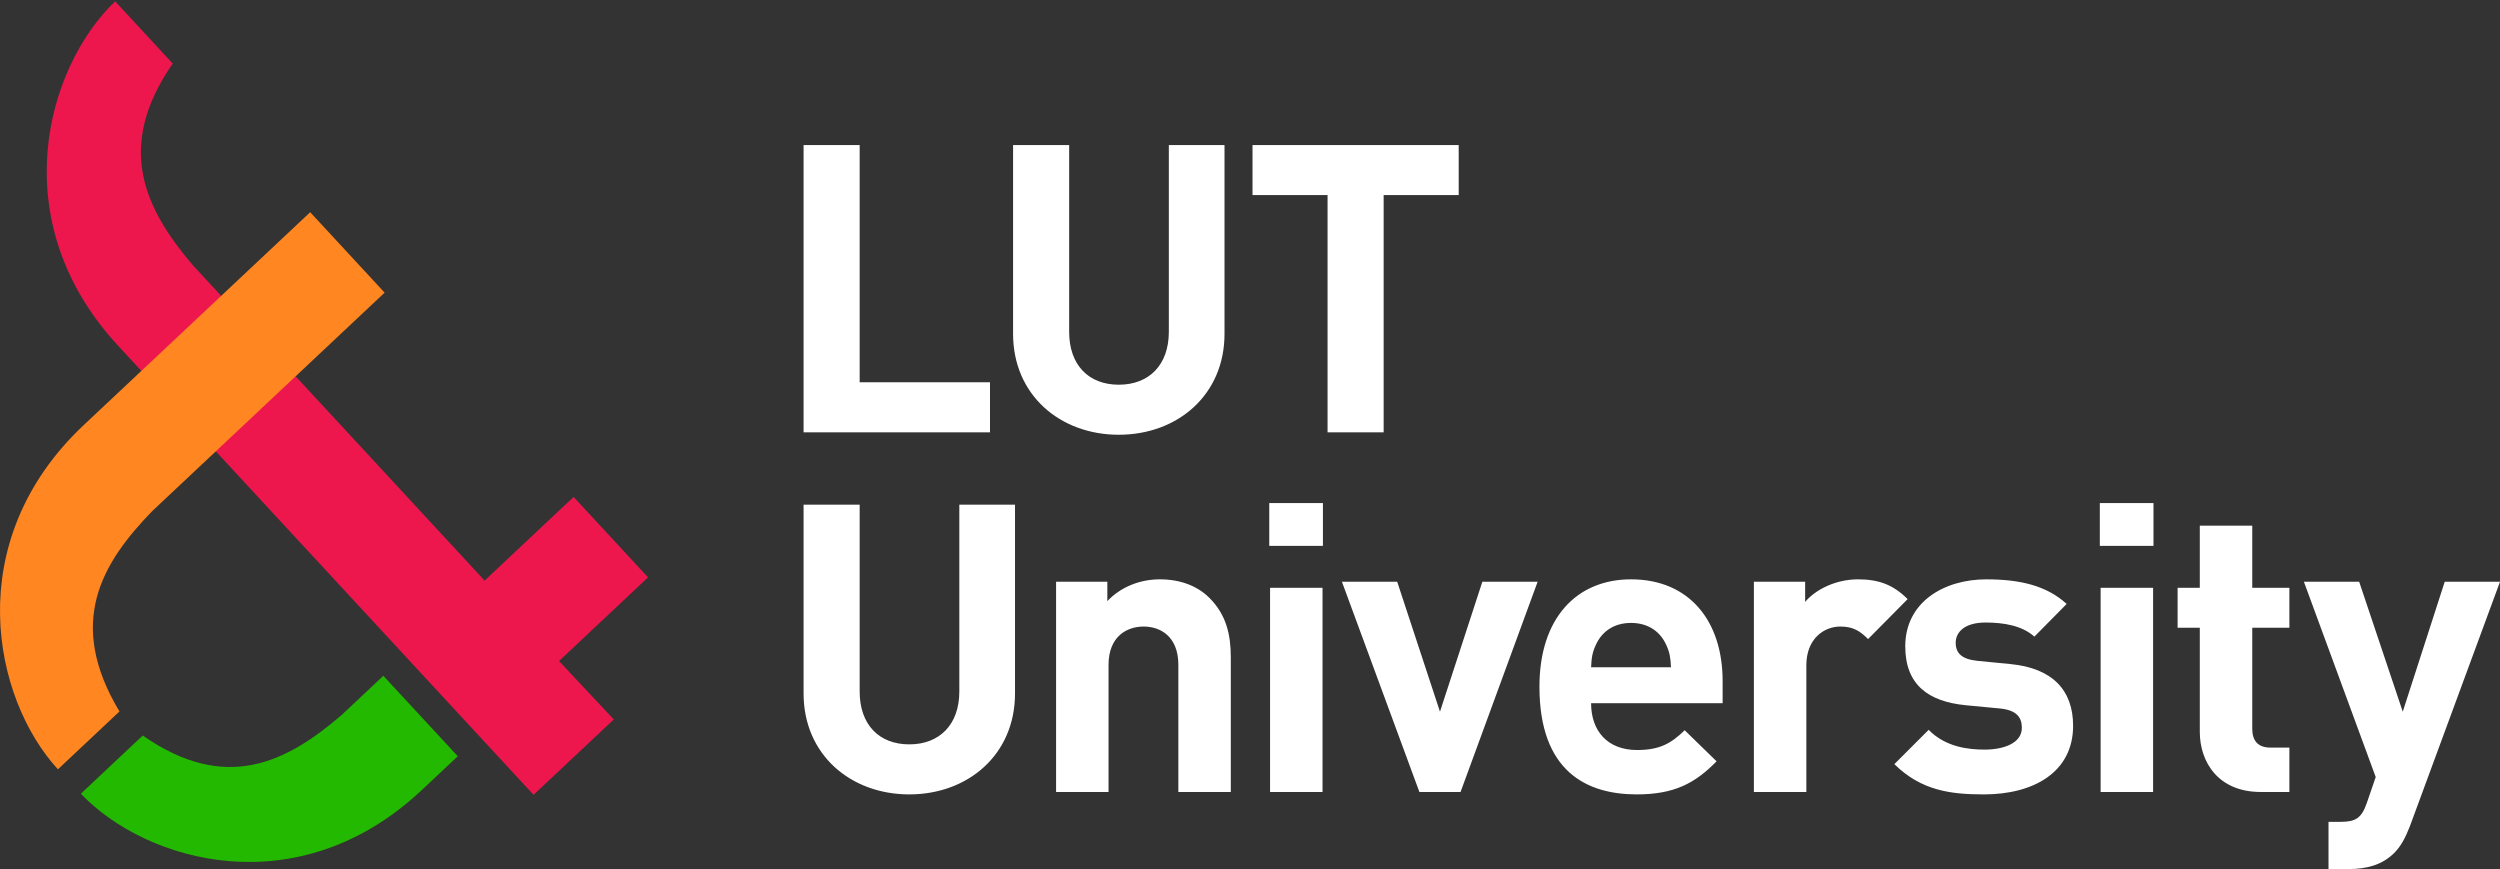
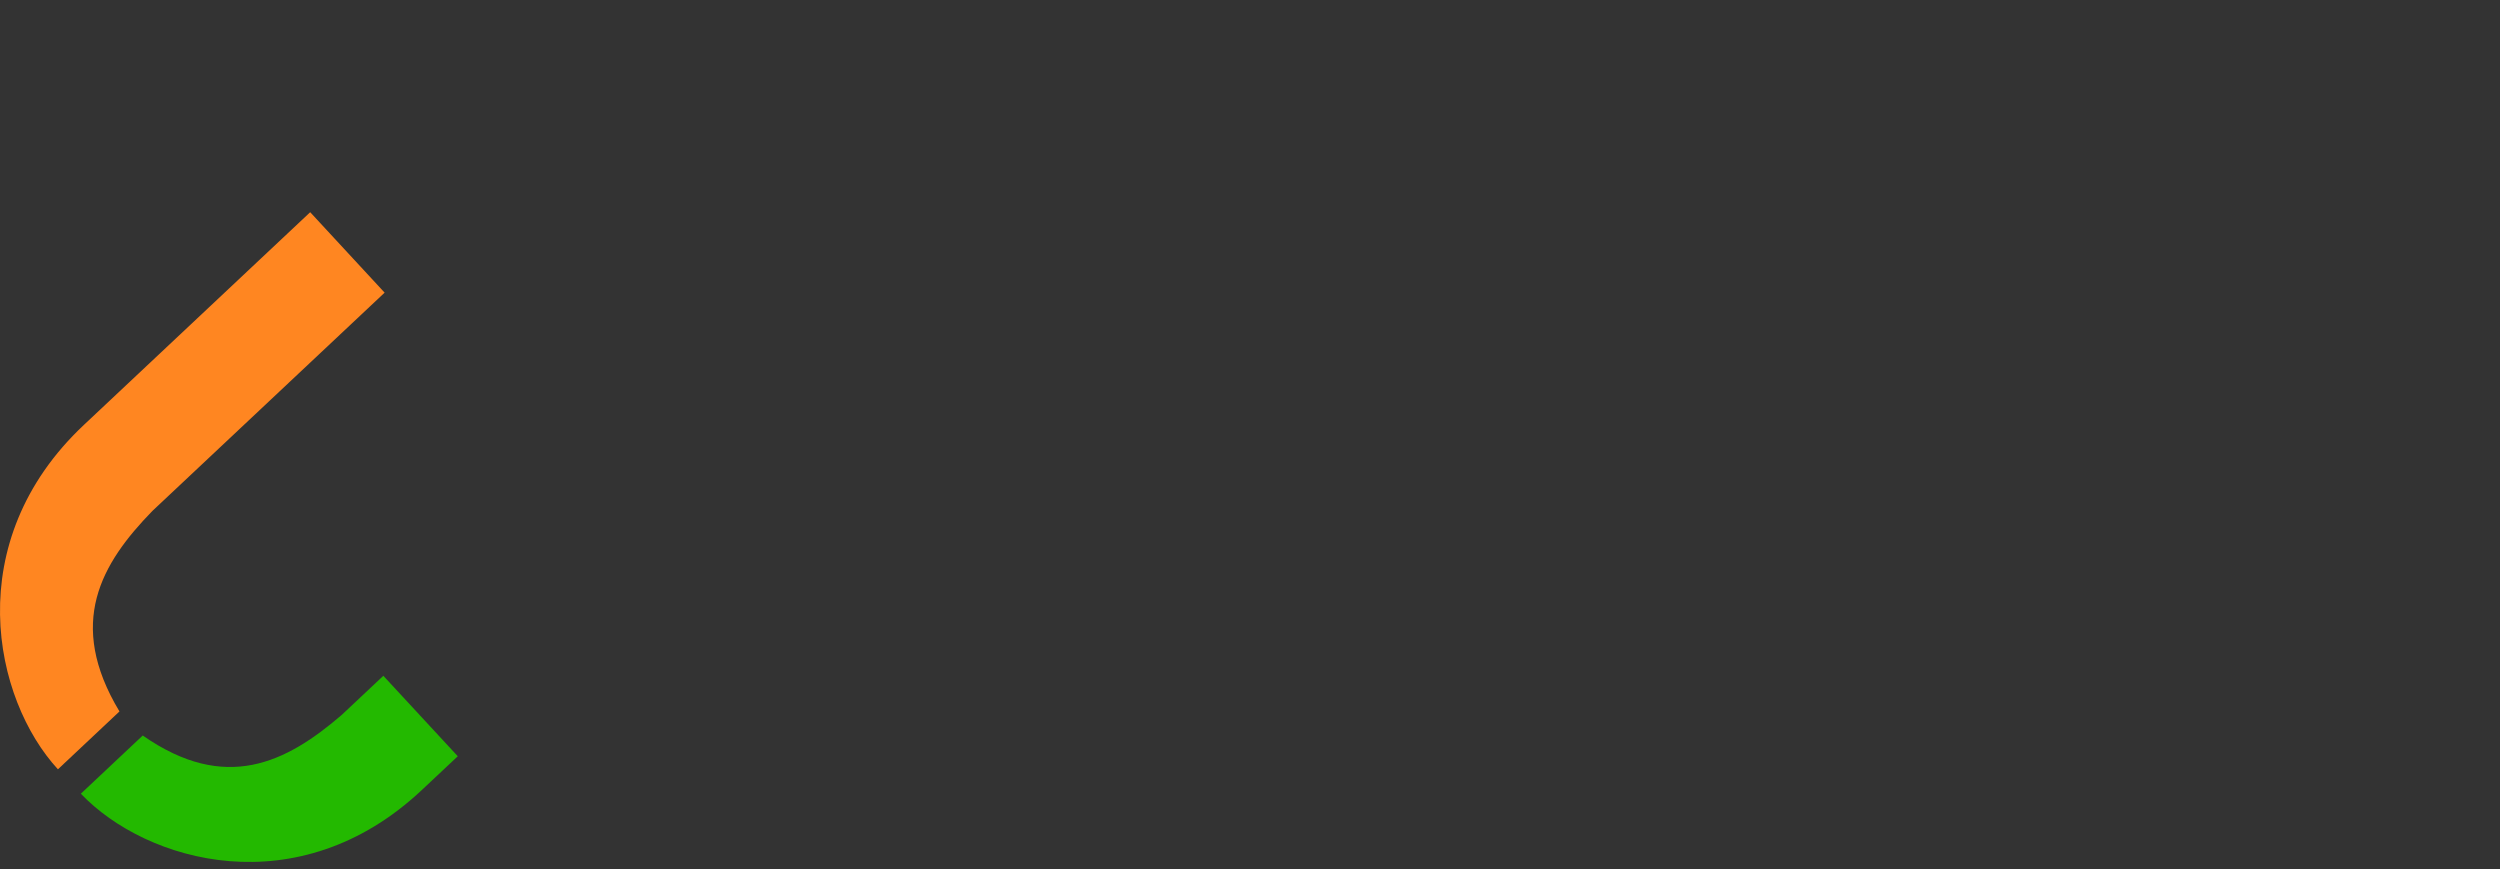
<svg xmlns="http://www.w3.org/2000/svg" width="420" height="146">
  <rect width="100%" height="100%" fill="#333333" stroke="none" />
  <g fill="none" fill-rule="evenodd">
-     <path fill="#FFF" d="M135.002 72.631V24.368h9.422v39.858h21.896v8.405zM187.957 73.038c-9.896 0-17.76-6.711-17.76-16.947V24.368h9.422v31.384c0 5.559 3.255 8.88 8.338 8.88 5.084 0 8.406-3.321 8.406-8.88V24.368h9.355V56.09c0 10.236-7.864 16.947-17.76 16.947M232.453 32.772v39.86h-9.422v-39.86h-12.608v-8.404h34.638v8.404zM152.762 133.458c-9.897 0-17.76-6.709-17.76-16.945V84.788h9.422v31.386c0 5.559 3.254 8.88 8.338 8.88 5.083 0 8.405-3.321 8.405-8.88V84.788h9.355v31.725c0 10.236-7.864 16.945-17.76 16.945M197.963 133.052v-21.353c0-4.813-3.051-6.44-5.83-6.44-2.78 0-5.898 1.627-5.898 6.44v21.353h-8.812V97.735h8.61v3.254c2.304-2.44 5.558-3.661 8.811-3.661 3.525 0 6.372 1.153 8.338 3.12 2.846 2.846 3.593 6.167 3.593 10.03v22.574h-8.812zM213.372 133.052h8.812v-34.3h-8.812v34.3zm-.136-41.35h9.015v-7.185h-9.015v7.185zM245.373 133.052h-6.914l-13.015-35.317h9.286l7.185 21.828 7.118-21.828h9.287zM279.911 108.31c-.95-2.102-2.915-3.66-5.897-3.66-2.984 0-4.95 1.558-5.897 3.66-.61 1.288-.747 2.237-.814 3.796h13.422c-.07-1.559-.204-2.508-.814-3.796zm-12.608 9.829c0 4.61 2.71 7.864 7.726 7.864 3.865 0 5.763-1.153 7.999-3.322l5.356 5.22c-3.593 3.66-7.05 5.557-13.422 5.557-8.338 0-16.336-3.794-16.336-18.098 0-11.524 6.236-18.031 15.388-18.031 9.828 0 15.387 7.05 15.387 17.081v3.729h-22.098zM313.838 107.361c-1.356-1.356-2.509-2.102-4.677-2.102-2.712 0-5.694 2.034-5.694 6.508v21.284h-8.812V97.736h8.609v3.389c1.694-2.034 5.083-3.796 8.879-3.796 3.458 0 5.897.88 8.338 3.322l-6.643 6.71zM333.301 133.458c-5.558 0-10.507-.608-15.049-5.082l5.763-5.764c2.846 2.915 6.71 3.322 9.422 3.322 3.05 0 6.235-1.016 6.235-3.66 0-1.762-.88-2.983-3.727-3.254l-5.695-.542c-6.235-.61-10.167-3.39-10.167-9.897 0-7.387 6.44-11.252 13.625-11.252 5.559 0 10.1 1.017 13.489 4.135l-5.422 5.49c-2.034-1.83-5.085-2.371-8.203-2.371-3.525 0-5.015 1.627-5.015 3.389 0 1.763 1.016 2.779 3.66 3.05l5.557.542c6.983.678 10.508 4.339 10.508 10.37 0 7.796-6.643 11.524-14.981 11.524M352.906 133.052h8.812v-34.3h-8.812v34.3zm-.136-41.35h9.015v-7.185h-9.015v7.185zM379.803 133.052c-7.185 0-10.236-5.084-10.236-10.1v-17.488h-3.728v-6.712h3.728V88.314h8.812v10.438h6.237v6.712h-6.237v16.947c0 2.032.949 3.185 3.051 3.185h3.186v7.456h-4.813zM404.884 138.746c-.746 1.966-1.56 3.457-2.644 4.541-2.034 2.034-4.677 2.713-7.592 2.713h-3.458v-7.931h2.034c2.508 0 3.525-.61 4.406-3.186l1.491-4.339-12.065-32.809h9.286l7.321 21.829 7.05-21.829H420l-15.116 41.011z" />
-     <path d="M19.85 58.092 89.64 133.53l.067-.065 13.408-12.596-9.196-9.814 14.95-14.057-12.507-13.515L81.414 97.54 32.335 44.49c-7.95-9.397-13.086-19.707-3.319-33.81L19.342.222C7.81 11.282.432 37.101 19.85 58.092" fill="#ED174D" />
    <path d="m23.98 123.565-10.398 9.778c11.034 11.553 36.545 18.877 57.297-.632l6.028-5.663L64.4 113.533l-7.015 6.595c-9.293 7.988-19.485 13.147-33.403 3.437" fill="#23B900" />
    <path d="M52.112 35.65 14.096 71.382c-20.92 19.66-15.2 46.096-4.364 57.86l10.338-9.72c-8.942-14.866-3.083-24.837 5.54-33.693l39.006-36.664L52.112 35.65z" fill="#FF8621" />
  </g>
</svg>